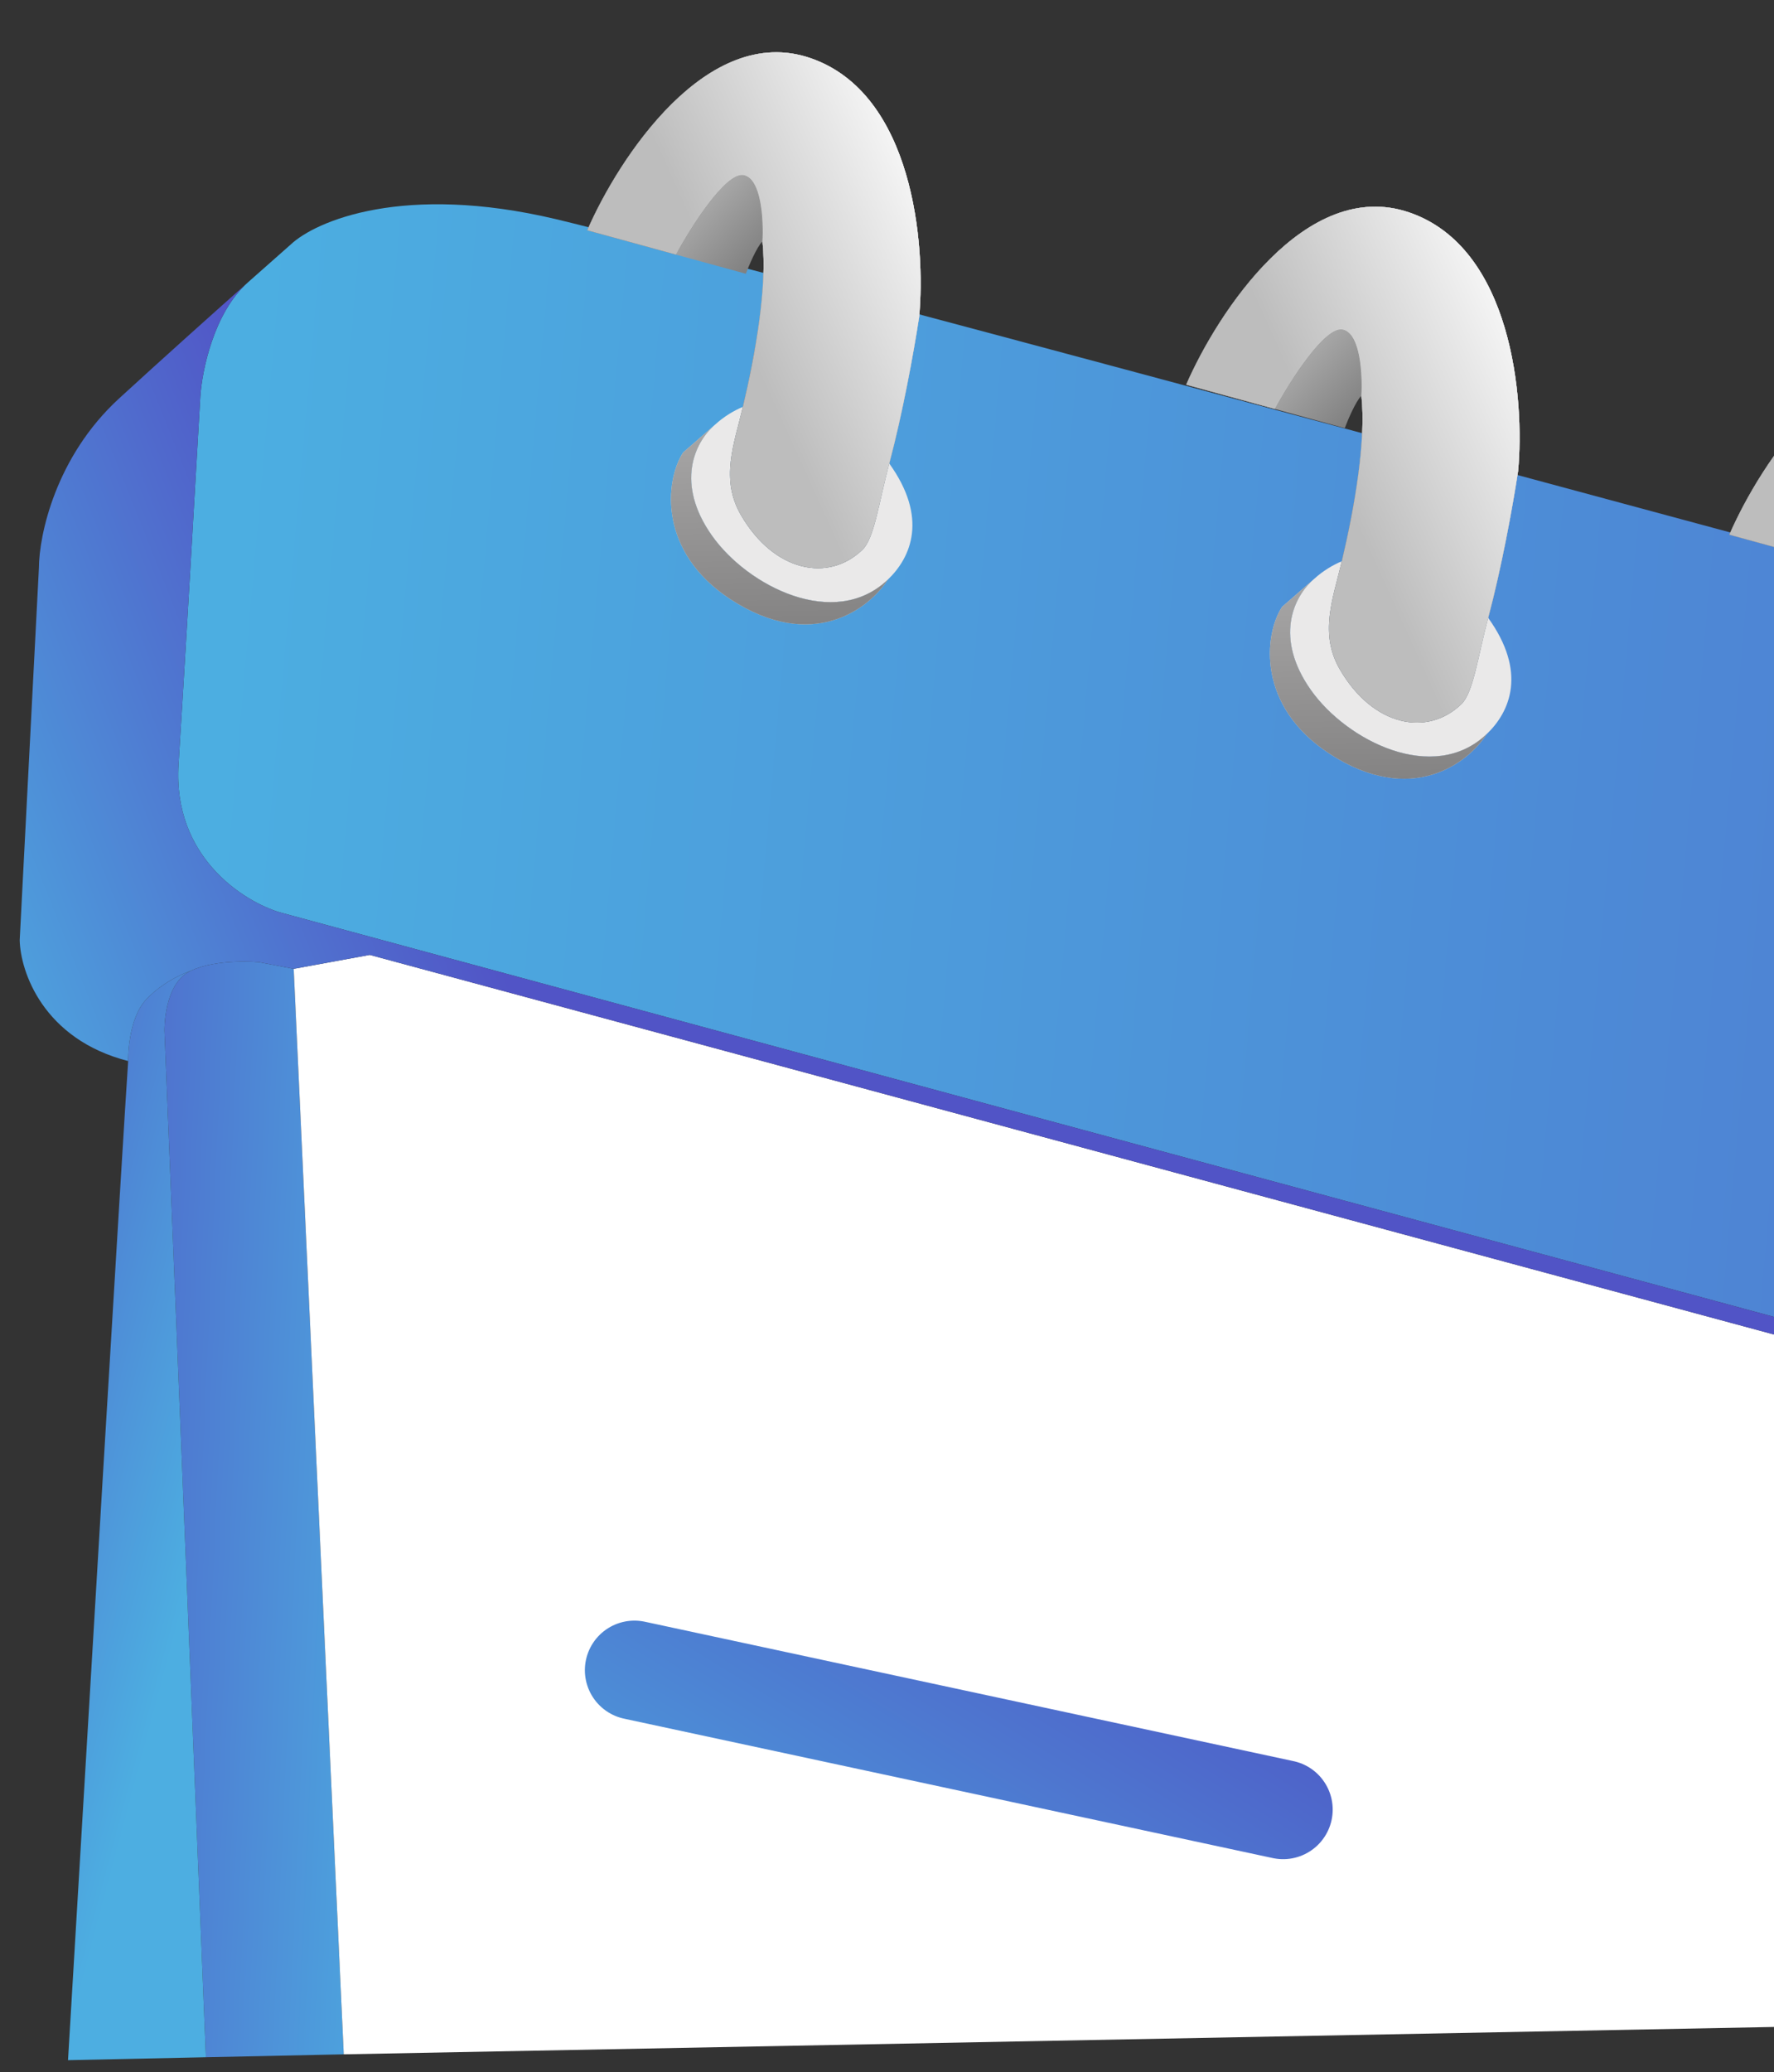
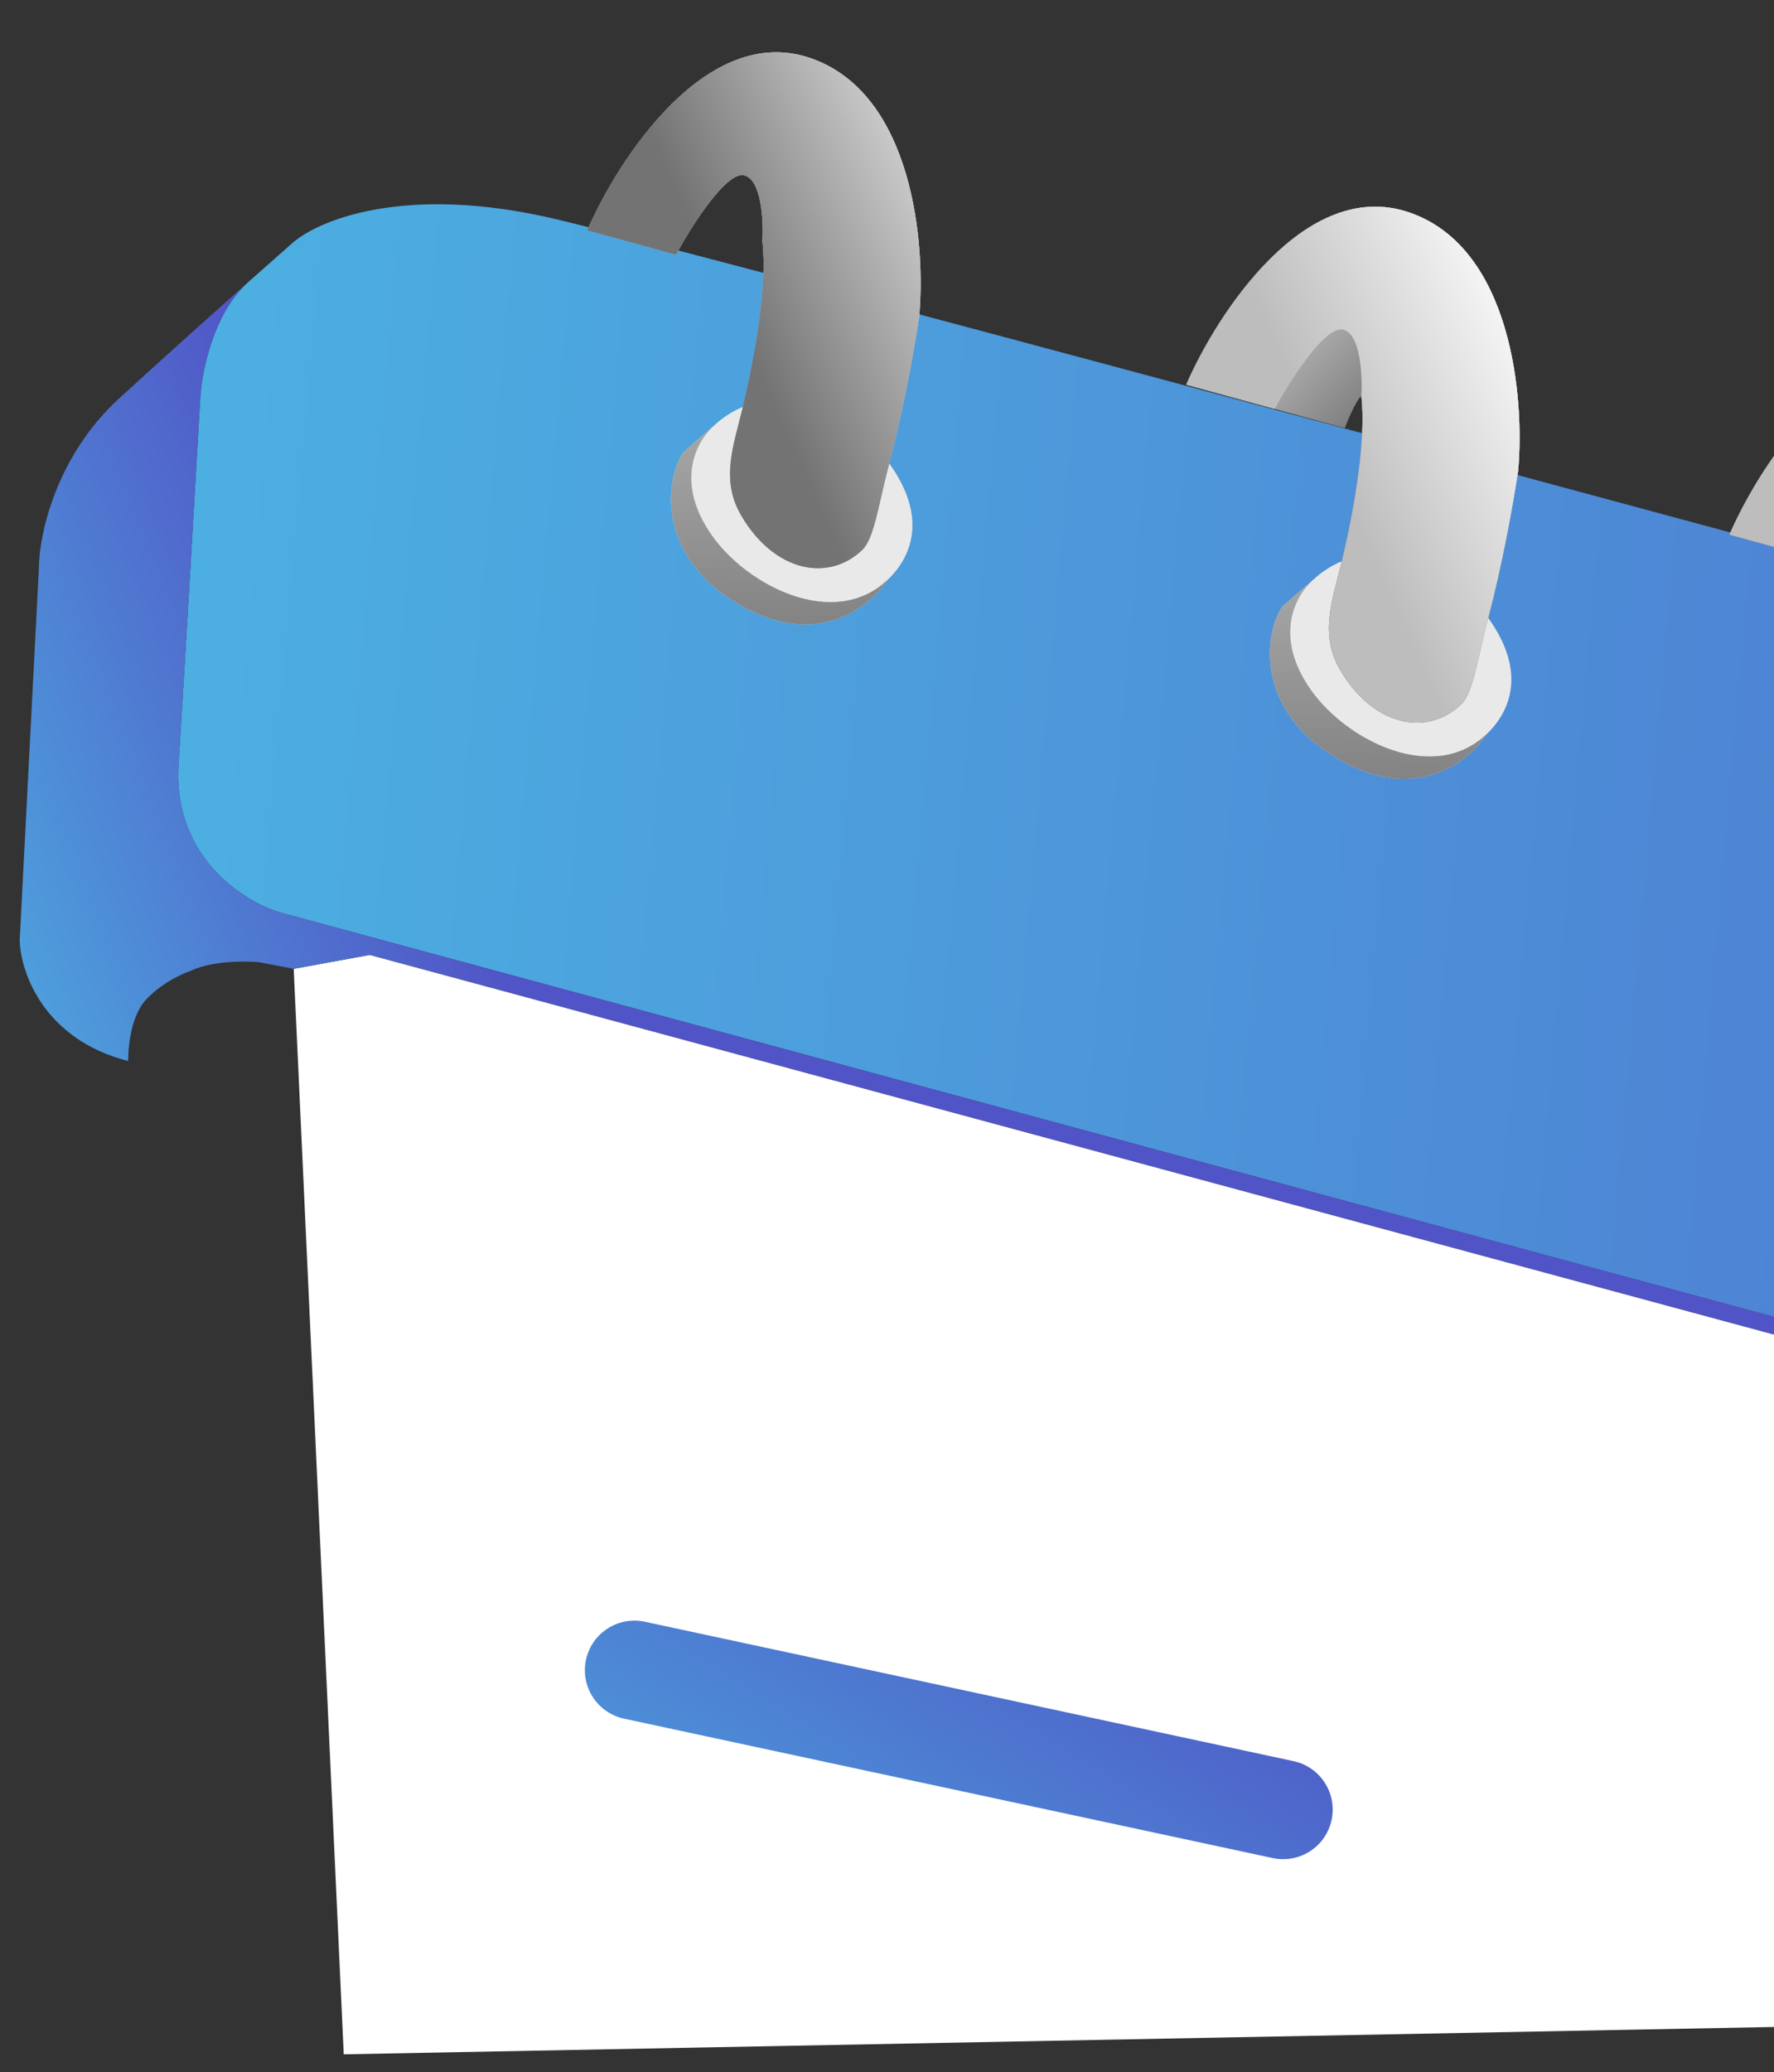
<svg xmlns="http://www.w3.org/2000/svg" width="179" height="209" viewBox="0 0 179 209" fill="none">
  <rect x="0" y="0" width="179" height="209" fill="#333333" stroke="none" />
-   <path d="M16.595 103.966L18.685 155.739L20.774 207.512L34.685 207.218L29.635 97.725L26.142 97.054C26.142 97.054 21.908 96.646 19.202 97.946C16.495 99.246 16.595 103.966 16.595 103.966Z" fill="url(#paint0_linear_5172_2094)" />
  <path d="M29.635 97.725L34.685 207.218L280.127 202.523L278.578 164.532L275.265 160.625L37.31 96.32L33.472 97.023L29.635 97.725Z" fill="white" />
  <path d="M56.119 22.111C40.733 18.46 31.85 22.293 29.332 24.666C28.323 25.552 26.814 26.886 25.014 28.485C21.559 31.54 20.374 37.447 20.213 40.019C19.729 48.479 18.613 67.738 18.015 77.095C17.418 86.452 24.604 90.956 28.272 92.038C110.508 114.323 277.378 159.487 286.972 161.869C291.152 162.906 294.003 162.378 295.898 161.183C298.351 159.636 299.201 156.972 299.256 155.147C299.22 157.385 299.536 154.296 301.083 124.043C302.63 93.79 281.386 81.879 270.571 79.706C205.498 62.029 71.505 25.762 56.119 22.111Z" fill="url(#paint1_linear_5172_2094)" />
  <path d="M286.835 202.381L285.432 171.345C285.244 167.174 280.784 165.065 278.578 164.532L280.127 202.523L286.835 202.381Z" fill="url(#paint2_linear_5172_2094)" />
-   <path fill-rule="evenodd" clip-rule="evenodd" d="M19.202 97.946C19.202 97.946 16.733 98.744 14.788 100.773C12.843 102.803 12.932 107.026 12.932 107.026C12.475 113.596 8.695 176.95 6.863 207.806L20.774 207.512L18.685 155.739L16.595 103.966C16.595 103.966 16.495 99.246 19.202 97.946Z" fill="url(#paint3_linear_5172_2094)" />
  <path d="M3.927 57.263L1.988 94.831C2.054 97.977 4.336 104.822 12.932 107.026C12.932 107.026 12.843 102.803 14.788 100.773C16.733 98.744 19.202 97.946 19.202 97.946C21.908 96.646 26.142 97.054 26.142 97.054L29.635 97.725L33.472 97.023L37.31 96.32L275.265 160.625L278.578 164.532C280.784 165.065 285.244 167.174 285.432 171.345L295.898 161.183C294.003 162.378 291.152 162.906 286.972 161.869C277.378 159.487 110.508 114.323 28.272 92.038C24.604 90.956 17.418 86.452 18.015 77.095C18.613 67.738 19.729 48.479 20.213 40.019C20.374 37.447 21.559 31.54 25.014 28.485C21.3 31.785 16.351 36.217 12.016 40.192C5.579 46.094 3.941 54.032 3.927 57.263Z" fill="url(#paint4_linear_5172_2094)" />
-   <path d="M196.993 36.557C186.579 33 177.656 46.659 174.496 53.933L183.446 56.385C184.976 53.567 188.487 48.02 190.284 48.38C192.081 48.74 192.287 52.977 192.165 55.05C192.678 59.502 191.472 66.37 190.199 71.743C189.298 75.545 187.886 79.033 190.016 82.682C193.368 88.427 198.857 89.454 202.267 86.151C203.466 84.989 203.913 81.407 204.966 77.453C206.307 72.414 207.412 66.394 207.983 62.669C208.659 55.447 207.407 40.115 196.993 36.557Z" fill="#D9D9D9" />
  <path d="M196.993 36.557C186.579 33 177.656 46.659 174.496 53.933L183.446 56.385C184.976 53.567 188.487 48.02 190.284 48.38C192.081 48.74 192.287 52.977 192.165 55.05C192.678 59.502 191.472 66.37 190.199 71.743C189.298 75.545 187.886 79.033 190.016 82.682C193.368 88.427 198.857 89.454 202.267 86.151C203.466 84.989 203.913 81.407 204.966 77.453C206.307 72.414 207.412 66.394 207.983 62.669C208.659 55.447 207.407 40.115 196.993 36.557Z" fill="url(#paint5_linear_5172_2094)" />
  <path d="M202.267 86.151C198.857 89.454 193.368 88.427 190.016 82.682C187.886 79.033 189.298 75.545 190.199 71.743C189.32 72.106 188.296 72.708 187.382 73.542C185.301 75.326 183.372 79.491 187.077 84.732C190.694 89.849 199.451 94.294 204.816 89.177C207.196 86.907 208.889 82.908 204.966 77.453C203.913 81.407 203.466 84.989 202.267 86.151Z" fill="#EAE9E9" />
  <path d="M187.077 84.732C183.372 79.491 185.301 75.326 187.382 73.542L184.166 76.344C182.321 79.2 181.644 86.387 188.952 91.154C197.218 96.546 202.972 92.083 204.816 89.177C199.451 94.294 190.694 89.849 187.077 84.732Z" fill="#D9D9D9" />
  <path d="M187.077 84.732C183.372 79.491 185.301 75.326 187.382 73.542L184.166 76.344C182.321 79.2 181.644 86.387 188.952 91.154C197.218 96.546 202.972 92.083 204.816 89.177C199.451 94.294 190.694 89.849 187.077 84.732Z" fill="url(#paint6_linear_5172_2094)" />
  <path d="M196.993 36.557C186.579 33 177.656 46.659 174.496 53.933L183.446 56.385C184.976 53.567 188.487 48.02 190.284 48.38C192.081 48.74 192.287 52.977 192.165 55.05C192.678 59.502 191.472 66.37 190.199 71.743C189.298 75.545 187.886 79.033 190.016 82.682C193.368 88.427 198.857 89.454 202.267 86.151C203.466 84.989 203.913 81.407 204.966 77.453C206.307 72.414 207.412 66.394 207.983 62.669C208.659 55.447 207.407 40.115 196.993 36.557Z" fill="url(#paint7_linear_5172_2094)" />
  <path d="M190.494 58.316C190.808 57.481 191.581 55.659 192.165 55.05C192.287 52.977 192.081 48.74 190.284 48.38C188.487 48.02 184.976 53.567 183.446 56.385L190.494 58.316Z" fill="url(#paint8_linear_5172_2094)" />
-   <path d="M196.993 36.557C186.579 33 177.656 46.659 174.496 53.933L183.446 56.385C184.976 53.567 188.487 48.02 190.284 48.38C192.081 48.74 192.287 52.977 192.165 55.05C192.678 59.502 191.472 66.37 190.199 71.743C189.298 75.545 187.886 79.033 190.016 82.682C193.368 88.427 198.857 89.454 202.267 86.151C203.466 84.989 203.913 81.407 204.966 77.453C206.307 72.414 207.412 66.394 207.983 62.669C208.659 55.447 207.407 40.115 196.993 36.557Z" fill="url(#paint9_linear_5172_2094)" />
+   <path d="M196.993 36.557C186.579 33 177.656 46.659 174.496 53.933L183.446 56.385C184.976 53.567 188.487 48.02 190.284 48.38C192.081 48.74 192.287 52.977 192.165 55.05C192.678 59.502 191.472 66.37 190.199 71.743C193.368 88.427 198.857 89.454 202.267 86.151C203.466 84.989 203.913 81.407 204.966 77.453C206.307 72.414 207.412 66.394 207.983 62.669C208.659 55.447 207.407 40.115 196.993 36.557Z" fill="url(#paint9_linear_5172_2094)" />
  <path d="M142.187 21.427C131.773 17.87 122.85 31.529 119.69 38.803L128.64 41.255C130.171 38.437 133.681 32.89 135.478 33.25C137.275 33.609 137.481 37.846 137.359 39.92C137.872 44.371 136.667 51.239 135.393 56.613C134.492 60.415 133.081 63.903 135.21 67.552C138.562 73.296 144.051 74.323 147.461 71.02C148.66 69.859 149.107 66.277 150.16 62.323C151.501 57.284 152.606 51.264 153.177 47.538C153.853 40.317 152.601 24.984 142.187 21.427Z" fill="#D9D9D9" />
  <path d="M142.187 21.427C131.773 17.87 122.85 31.529 119.69 38.803L128.64 41.255C130.171 38.437 133.681 32.89 135.478 33.25C137.275 33.609 137.481 37.846 137.359 39.92C137.872 44.371 136.667 51.239 135.393 56.613C134.492 60.415 133.081 63.903 135.21 67.552C138.562 73.296 144.051 74.323 147.461 71.02C148.66 69.859 149.107 66.277 150.16 62.323C151.501 57.284 152.606 51.264 153.177 47.538C153.853 40.317 152.601 24.984 142.187 21.427Z" fill="url(#paint10_linear_5172_2094)" />
  <path d="M147.461 71.02C144.051 74.323 138.562 73.296 135.21 67.552C133.081 63.903 134.492 60.415 135.393 56.613C134.514 56.975 133.49 57.577 132.577 58.412C130.495 60.196 128.566 64.361 132.271 69.602C135.888 74.719 144.645 79.164 150.01 74.046C152.39 71.777 154.083 67.777 150.16 62.323C149.107 66.277 148.66 69.859 147.461 71.02Z" fill="#EAE9E9" />
  <path d="M132.271 69.602C128.566 64.361 130.495 60.196 132.577 58.412L129.36 61.214C127.515 64.069 126.838 71.257 134.146 76.024C142.412 81.416 148.166 76.952 150.01 74.046C144.645 79.164 135.888 74.719 132.271 69.602Z" fill="#D9D9D9" />
  <path d="M132.271 69.602C128.566 64.361 130.495 60.196 132.577 58.412L129.36 61.214C127.515 64.069 126.838 71.257 134.146 76.024C142.412 81.416 148.166 76.952 150.01 74.046C144.645 79.164 135.888 74.719 132.271 69.602Z" fill="url(#paint11_linear_5172_2094)" />
  <path d="M142.187 21.427C131.773 17.87 122.85 31.529 119.69 38.803L128.64 41.255C130.171 38.437 133.681 32.89 135.478 33.25C137.275 33.609 137.481 37.846 137.359 39.92C137.872 44.371 136.667 51.239 135.393 56.613C134.492 60.415 133.081 63.903 135.21 67.552C138.562 73.296 144.051 74.323 147.461 71.02C148.66 69.859 149.107 66.277 150.16 62.323C151.501 57.284 152.606 51.264 153.177 47.538C153.853 40.317 152.601 24.984 142.187 21.427Z" fill="url(#paint12_linear_5172_2094)" />
  <path d="M135.689 43.186C136.002 42.351 136.776 40.529 137.359 39.92C137.481 37.846 137.275 33.609 135.478 33.25C133.681 32.89 130.171 38.437 128.64 41.255L135.689 43.186Z" fill="url(#paint13_linear_5172_2094)" />
  <path d="M142.187 21.427C131.773 17.87 122.85 31.529 119.69 38.803L128.64 41.255C130.171 38.437 133.681 32.89 135.478 33.25C137.275 33.609 137.481 37.846 137.359 39.92C137.872 44.371 136.667 51.239 135.393 56.613C134.492 60.415 133.081 63.903 135.21 67.552C138.562 73.296 144.051 74.323 147.461 71.02C148.66 69.859 149.107 66.277 150.16 62.323C151.501 57.284 152.606 51.264 153.177 47.538C153.853 40.317 152.601 24.984 142.187 21.427Z" fill="url(#paint14_linear_5172_2094)" />
  <path d="M81.754 5.854C71.34 2.297 62.417 15.955 59.257 23.229L68.207 25.682C69.738 22.863 73.249 17.317 75.046 17.676C76.843 18.036 77.048 22.273 76.926 24.347C77.439 28.798 76.234 35.666 74.96 41.039C74.06 44.841 72.648 48.33 74.777 51.978C78.129 57.723 83.618 58.75 87.028 55.447C88.227 54.285 88.675 50.703 89.727 46.749C91.068 41.711 92.173 35.69 92.744 31.965C93.42 24.744 92.168 9.411 81.754 5.854Z" fill="#D9D9D9" />
  <path d="M81.754 5.854C71.34 2.297 62.417 15.955 59.257 23.229L68.207 25.682C69.738 22.863 73.249 17.317 75.046 17.676C76.843 18.036 77.048 22.273 76.926 24.347C77.439 28.798 76.234 35.666 74.96 41.039C74.06 44.841 72.648 48.33 74.777 51.978C78.129 57.723 83.618 58.75 87.028 55.447C88.227 54.285 88.675 50.703 89.727 46.749C91.068 41.711 92.173 35.69 92.744 31.965C93.42 24.744 92.168 9.411 81.754 5.854Z" fill="url(#paint15_linear_5172_2094)" />
  <path d="M87.028 55.447C83.618 58.75 78.129 57.723 74.777 51.978C72.648 48.33 74.06 44.841 74.96 41.039C74.081 41.402 73.057 42.004 72.144 42.839C70.062 44.622 68.133 48.788 71.838 54.029C75.455 59.145 84.212 63.59 89.577 58.473C91.957 56.204 93.65 52.204 89.727 46.749C88.675 50.703 88.227 54.285 87.028 55.447Z" fill="#EAE9E9" />
  <path d="M71.838 54.029C68.133 48.788 70.062 44.622 72.144 42.839L68.927 45.641C67.082 48.496 66.406 55.683 73.714 60.451C81.979 65.843 87.733 61.379 89.577 58.473C84.212 63.59 75.455 59.145 71.838 54.029Z" fill="#D9D9D9" />
  <path d="M71.838 54.029C68.133 48.788 70.062 44.622 72.144 42.839L68.927 45.641C67.082 48.496 66.406 55.683 73.714 60.451C81.979 65.843 87.733 61.379 89.577 58.473C84.212 63.59 75.455 59.145 71.838 54.029Z" fill="url(#paint16_linear_5172_2094)" />
  <path d="M81.754 5.854C71.34 2.297 62.417 15.955 59.257 23.229L68.207 25.682C69.738 22.863 73.249 17.317 75.046 17.676C76.843 18.036 77.048 22.273 76.926 24.347C77.439 28.798 76.234 35.666 74.96 41.039C74.06 44.841 72.648 48.33 74.777 51.978C78.129 57.723 83.618 58.75 87.028 55.447C88.227 54.285 88.675 50.703 89.727 46.749C91.068 41.711 92.173 35.69 92.744 31.965C93.42 24.744 92.168 9.411 81.754 5.854Z" fill="url(#paint17_linear_5172_2094)" />
-   <path d="M75.256 27.613C75.569 26.778 76.343 24.956 76.926 24.347C77.048 22.273 76.843 18.036 75.046 17.676C73.249 17.317 69.738 22.863 68.207 25.682L75.256 27.613Z" fill="url(#paint18_linear_5172_2094)" />
-   <path d="M81.754 5.854C71.34 2.297 62.417 15.955 59.257 23.229L68.207 25.682C69.738 22.863 73.249 17.317 75.046 17.676C76.843 18.036 77.048 22.273 76.926 24.347C77.439 28.798 76.234 35.666 74.96 41.039C74.06 44.841 72.648 48.33 74.777 51.978C78.129 57.723 83.618 58.75 87.028 55.447C88.227 54.285 88.675 50.703 89.727 46.749C91.068 41.711 92.173 35.69 92.744 31.965C93.42 24.744 92.168 9.411 81.754 5.854Z" fill="url(#paint19_linear_5172_2094)" />
  <path d="M64.015 168.471L129.471 182.533" stroke="url(#paint20_linear_5172_2094)" stroke-width="10" stroke-linecap="round" />
  <defs>
    <linearGradient id="paint0_linear_5172_2094" x1="41.014" y1="142.219" x2="-7.743" y2="140.02" gradientUnits="userSpaceOnUse">
      <stop stop-color="#4DA7DF" />
      <stop offset="1" stop-color="#5048C1" />
    </linearGradient>
    <linearGradient id="paint1_linear_5172_2094" x1="23.059" y1="64.577" x2="406.818" y2="98.587" gradientUnits="userSpaceOnUse">
      <stop stop-color="#4CAEE1" />
      <stop offset="1" stop-color="#504AC2" />
    </linearGradient>
    <linearGradient id="paint2_linear_5172_2094" x1="275.594" y1="187.956" x2="300.156" y2="185.945" gradientUnits="userSpaceOnUse">
      <stop stop-color="#4E9ADB" />
      <stop offset="1" stop-color="#5053C5" />
    </linearGradient>
    <linearGradient id="paint3_linear_5172_2094" x1="21.098" y1="152.333" x2="-16.142" y2="142.434" gradientUnits="userSpaceOnUse">
      <stop stop-color="#4DAEE1" />
      <stop offset="1" stop-color="#5056C6" />
    </linearGradient>
    <linearGradient id="paint4_linear_5172_2094" x1="-12.555" y1="76.996" x2="35.01" y2="58.096" gradientUnits="userSpaceOnUse">
      <stop stop-color="#4DA8DF" />
      <stop offset="1" stop-color="#5154C6" />
    </linearGradient>
    <linearGradient id="paint5_linear_5172_2094" x1="212.43" y1="49.651" x2="188.291" y2="60.567" gradientUnits="userSpaceOnUse">
      <stop stop-color="#D9D9D9" />
      <stop offset="1" stop-color="#737373" />
    </linearGradient>
    <linearGradient id="paint6_linear_5172_2094" x1="190.885" y1="36.031" x2="192.106" y2="93.779" gradientUnits="userSpaceOnUse">
      <stop stop-color="#EAE9E9" />
      <stop offset="1" stop-color="#848383" />
    </linearGradient>
    <linearGradient id="paint7_linear_5172_2094" x1="212.43" y1="49.651" x2="188.291" y2="60.567" gradientUnits="userSpaceOnUse">
      <stop stop-color="#D9D9D9" />
      <stop offset="1" stop-color="#737373" />
    </linearGradient>
    <linearGradient id="paint8_linear_5172_2094" x1="182.177" y1="41.096" x2="196.895" y2="55.447" gradientUnits="userSpaceOnUse">
      <stop stop-color="#D9D9D9" />
      <stop offset="1" stop-color="#737373" />
    </linearGradient>
    <linearGradient id="paint9_linear_5172_2094" x1="212.43" y1="49.651" x2="188.291" y2="60.567" gradientUnits="userSpaceOnUse">
      <stop stop-color="white" />
      <stop offset="1" stop-color="#BDBDBD" />
    </linearGradient>
    <linearGradient id="paint10_linear_5172_2094" x1="157.624" y1="34.521" x2="133.485" y2="45.437" gradientUnits="userSpaceOnUse">
      <stop stop-color="#D9D9D9" />
      <stop offset="1" stop-color="#737373" />
    </linearGradient>
    <linearGradient id="paint11_linear_5172_2094" x1="136.079" y1="20.901" x2="137.301" y2="78.649" gradientUnits="userSpaceOnUse">
      <stop stop-color="#EAE9E9" />
      <stop offset="1" stop-color="#848383" />
    </linearGradient>
    <linearGradient id="paint12_linear_5172_2094" x1="157.624" y1="34.521" x2="133.485" y2="45.437" gradientUnits="userSpaceOnUse">
      <stop stop-color="#D9D9D9" />
      <stop offset="1" stop-color="#737373" />
    </linearGradient>
    <linearGradient id="paint13_linear_5172_2094" x1="127.371" y1="25.965" x2="142.089" y2="40.317" gradientUnits="userSpaceOnUse">
      <stop stop-color="#D9D9D9" />
      <stop offset="1" stop-color="#737373" />
    </linearGradient>
    <linearGradient id="paint14_linear_5172_2094" x1="157.624" y1="34.521" x2="133.485" y2="45.437" gradientUnits="userSpaceOnUse">
      <stop stop-color="white" />
      <stop offset="1" stop-color="#BDBDBD" />
    </linearGradient>
    <linearGradient id="paint15_linear_5172_2094" x1="97.191" y1="18.948" x2="73.053" y2="29.864" gradientUnits="userSpaceOnUse">
      <stop stop-color="#D9D9D9" />
      <stop offset="1" stop-color="#737373" />
    </linearGradient>
    <linearGradient id="paint16_linear_5172_2094" x1="75.646" y1="5.328" x2="76.868" y2="63.076" gradientUnits="userSpaceOnUse">
      <stop stop-color="#EAE9E9" />
      <stop offset="1" stop-color="#848383" />
    </linearGradient>
    <linearGradient id="paint17_linear_5172_2094" x1="97.191" y1="18.948" x2="73.053" y2="29.864" gradientUnits="userSpaceOnUse">
      <stop stop-color="#D9D9D9" />
      <stop offset="1" stop-color="#737373" />
    </linearGradient>
    <linearGradient id="paint18_linear_5172_2094" x1="66.939" y1="10.392" x2="81.657" y2="24.744" gradientUnits="userSpaceOnUse">
      <stop stop-color="#D9D9D9" />
      <stop offset="1" stop-color="#737373" />
    </linearGradient>
    <linearGradient id="paint19_linear_5172_2094" x1="97.191" y1="18.948" x2="73.053" y2="29.864" gradientUnits="userSpaceOnUse">
      <stop stop-color="white" />
      <stop offset="1" stop-color="#BDBDBD" />
    </linearGradient>
    <linearGradient id="paint20_linear_5172_2094" x1="13.512" y1="208.978" x2="77.566" y2="105.422" gradientUnits="userSpaceOnUse">
      <stop stop-color="#4AD6ED" />
      <stop offset="1" stop-color="#5038BC" />
    </linearGradient>
  </defs>
</svg>